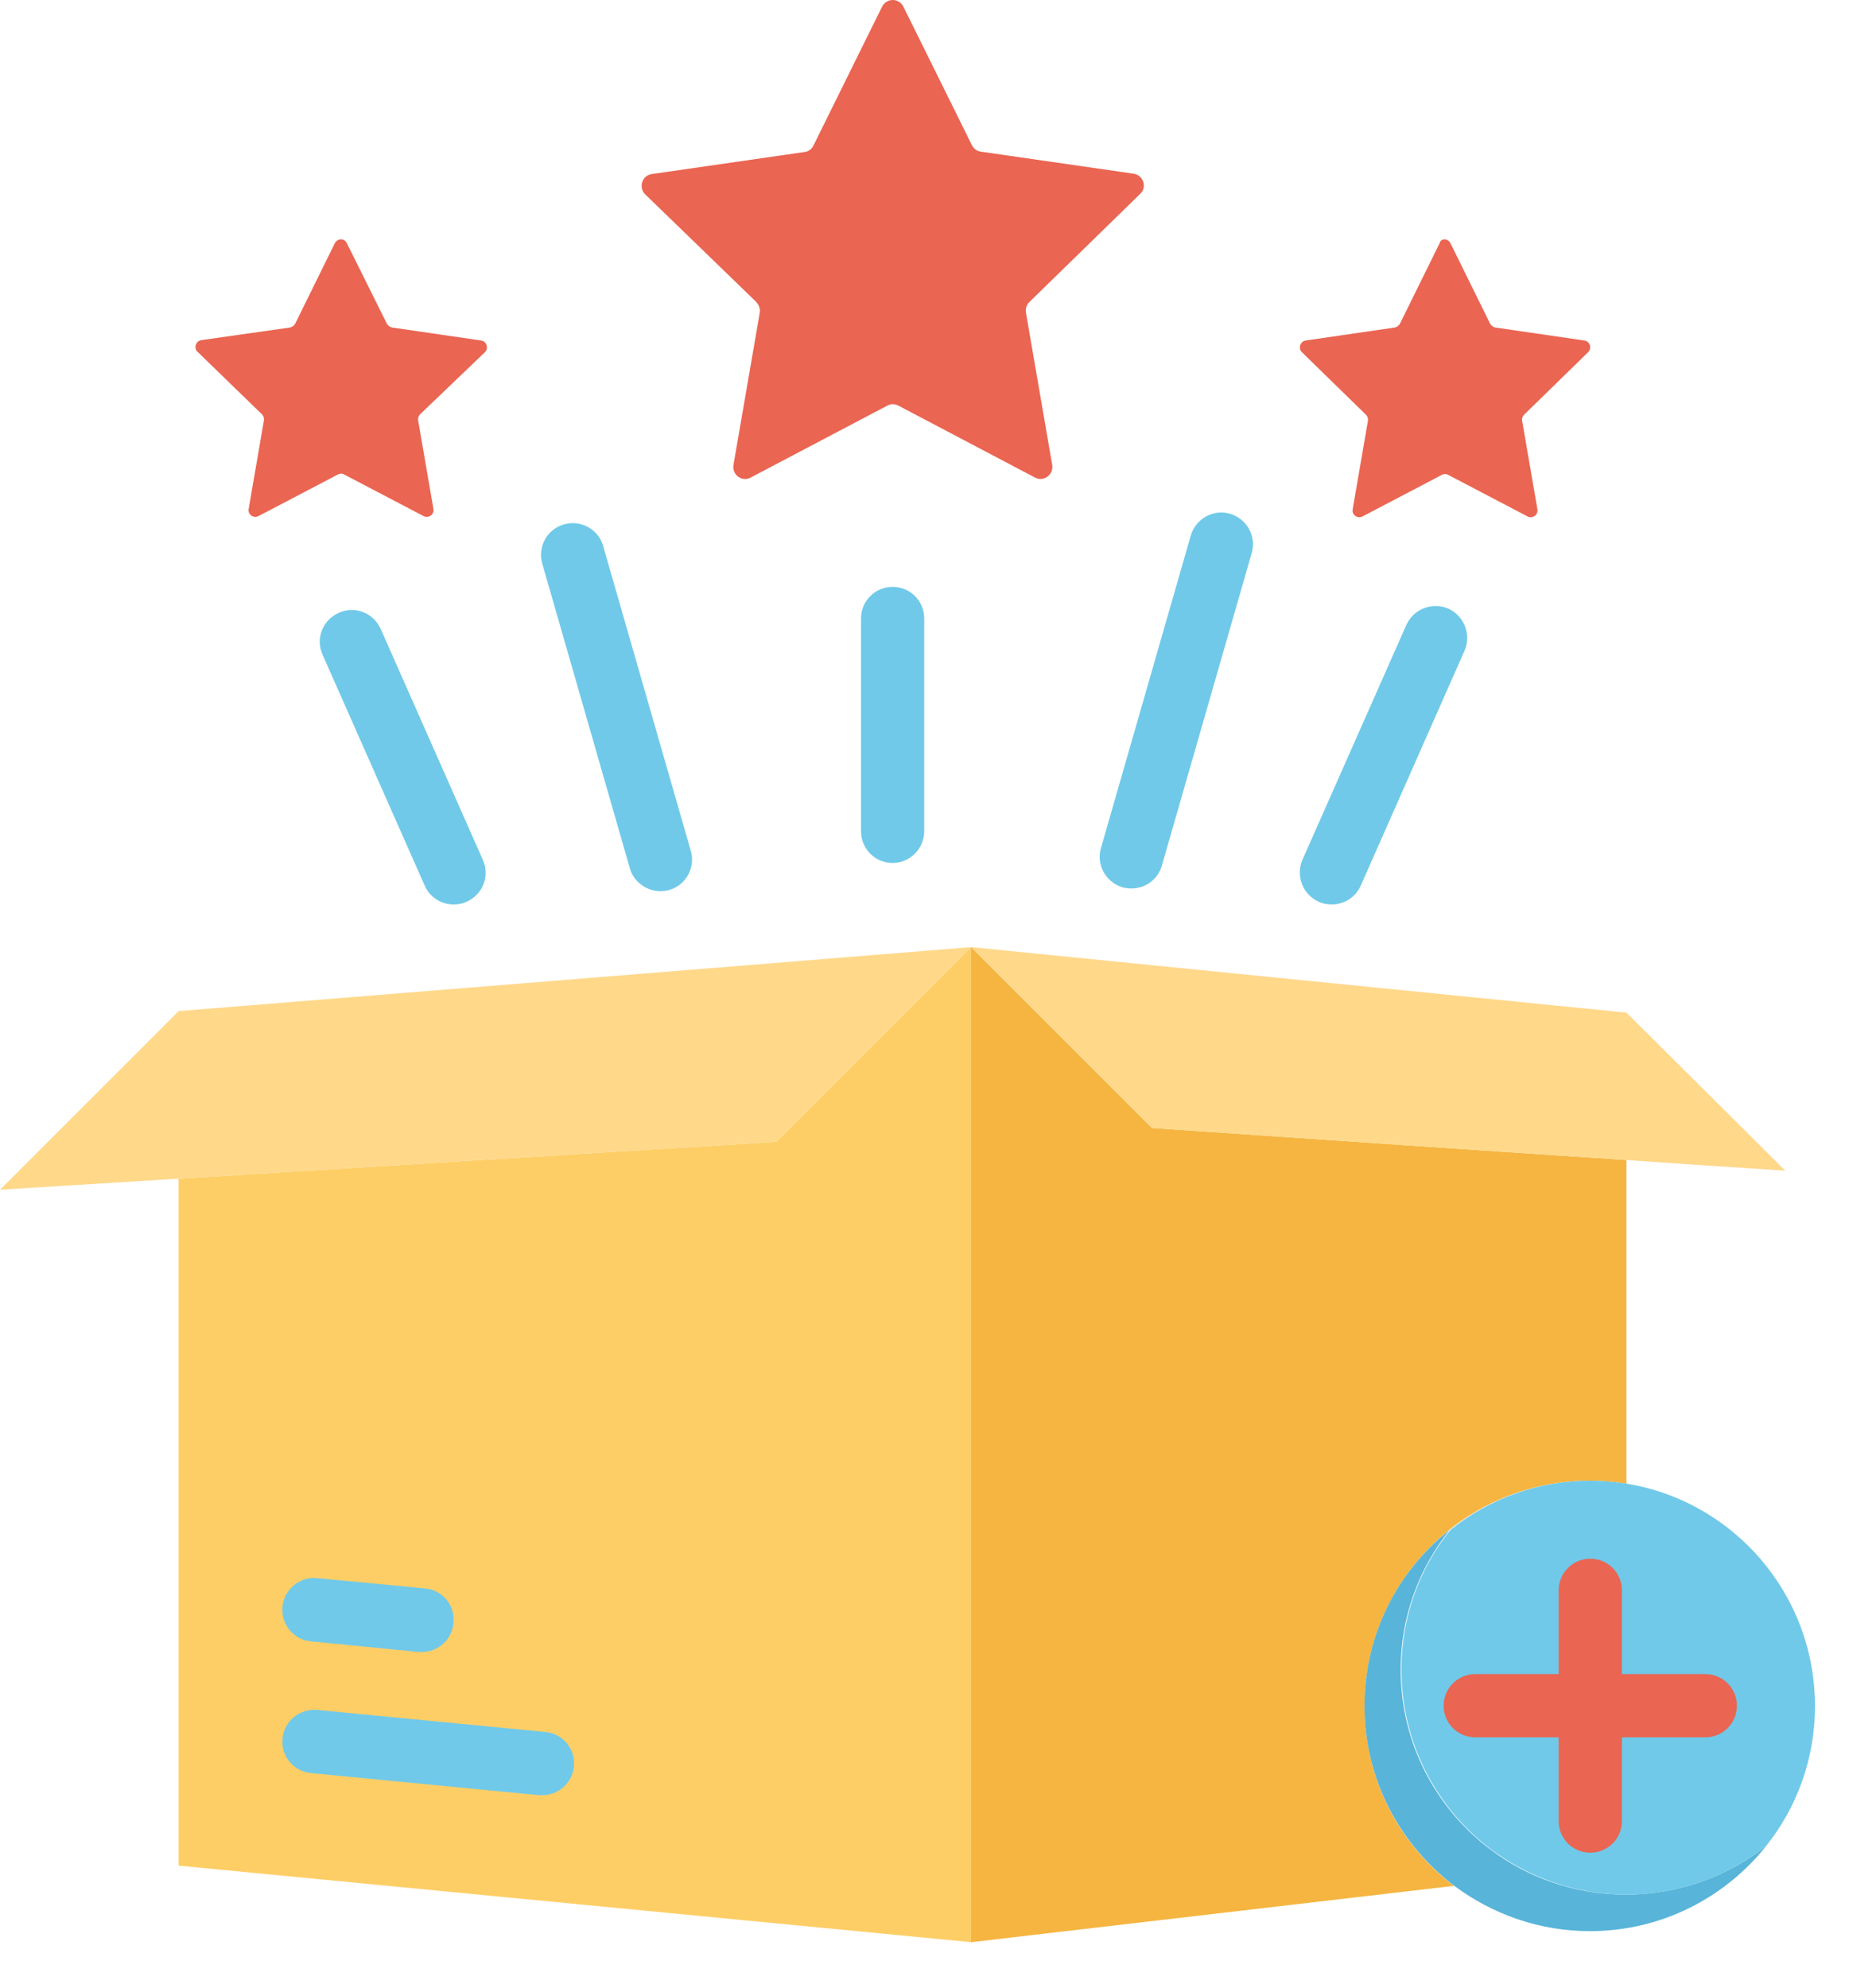
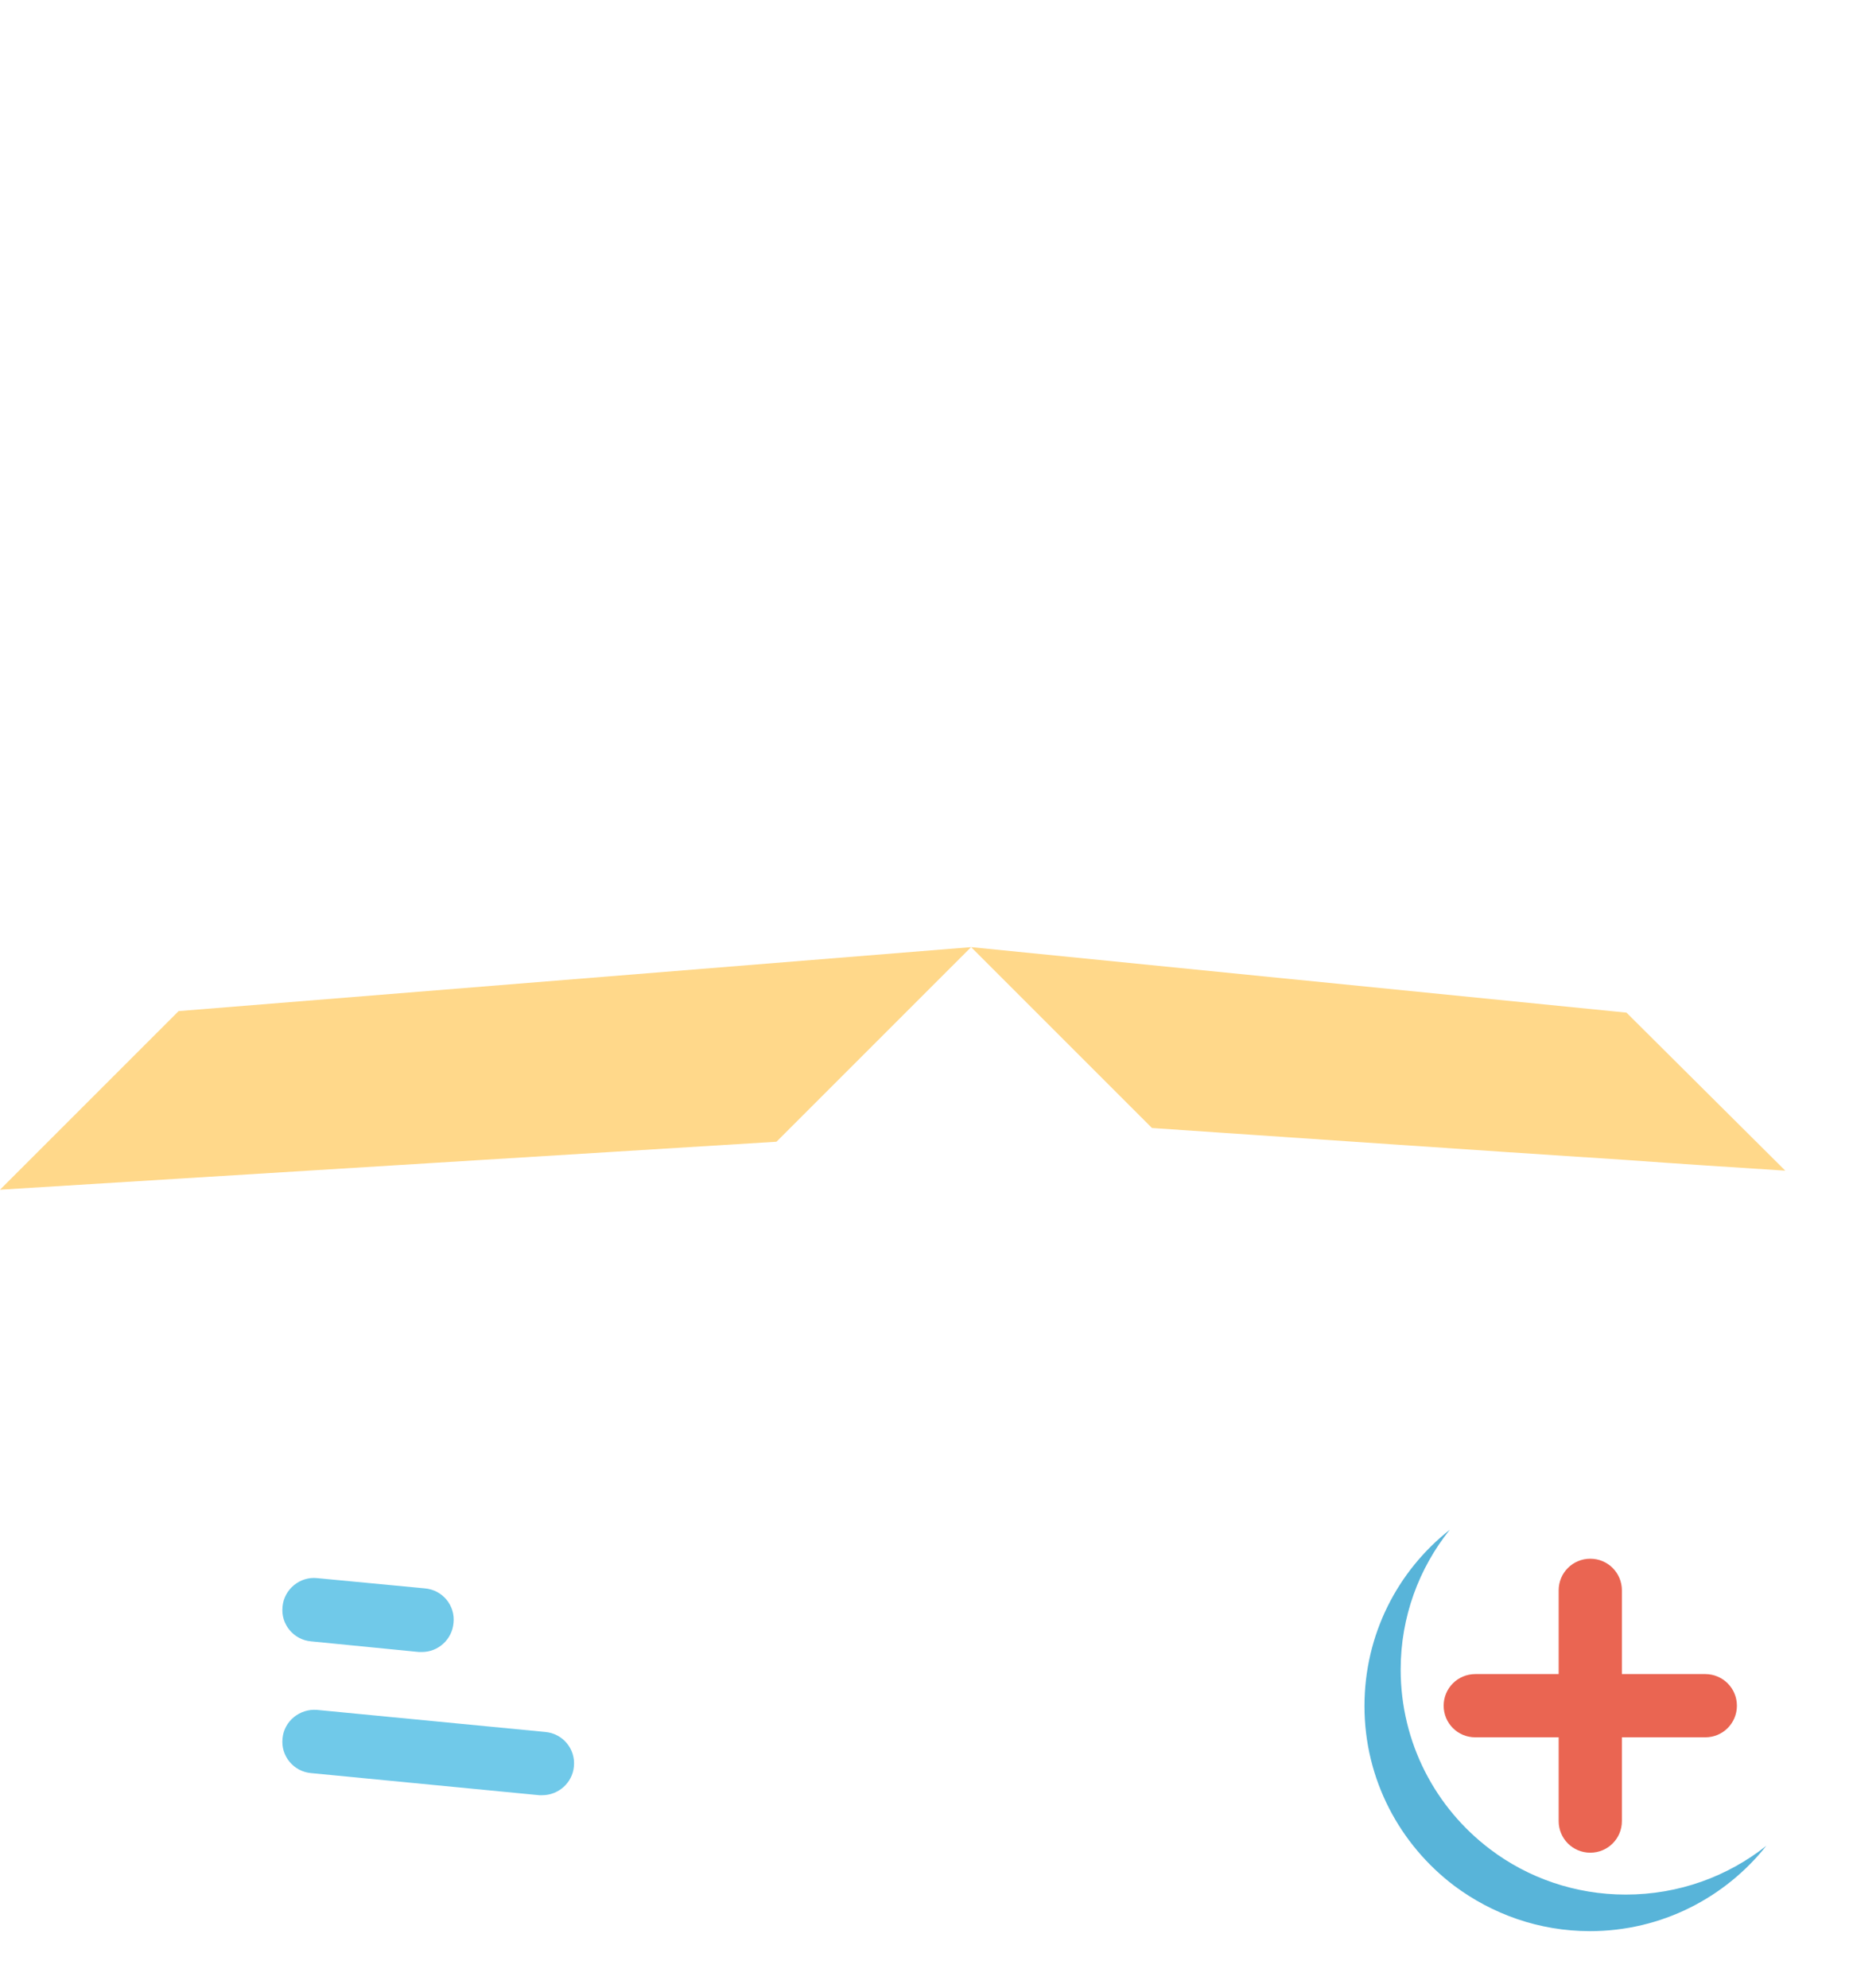
<svg xmlns="http://www.w3.org/2000/svg" width="40" height="43" viewBox="0 0 40 43" fill="none">
-   <path d="M21.007 20.49V42.017L3.863 40.361V25.499L16.798 24.7L21.007 20.49Z" fill="#FECE66" />
  <path d="M11.731 38.837H11.665L6.73 38.359C6.351 38.326 6.071 37.988 6.112 37.609C6.145 37.23 6.491 36.959 6.862 36.992L11.797 37.469C12.176 37.502 12.456 37.84 12.415 38.219C12.382 38.573 12.077 38.837 11.731 38.837ZM9.128 35.739H9.062L6.73 35.509C6.351 35.476 6.071 35.138 6.112 34.759C6.145 34.38 6.491 34.1 6.862 34.141L9.194 34.363C9.573 34.396 9.853 34.734 9.811 35.113C9.779 35.467 9.482 35.739 9.128 35.739Z" fill="#70C9E9" />
-   <path d="M35.186 25.095V32.098C34.931 32.057 34.667 32.032 34.395 32.032C31.701 32.032 29.518 34.215 29.518 36.909C29.518 38.499 30.276 39.908 31.454 40.798L21.008 42.017V20.49L24.921 24.403C28.348 24.634 31.767 24.873 35.186 25.095Z" fill="#F5B540" />
  <path d="M21.008 20.49L16.798 24.7L3.864 25.499L0 25.738L3.864 21.874L21.008 20.49ZM38.622 25.326C37.477 25.252 36.331 25.178 35.186 25.095C31.767 24.873 28.34 24.634 24.921 24.403L21.008 20.49L35.186 21.907C36.331 23.044 37.477 24.189 38.622 25.326Z" fill="#FFD88A" />
-   <path d="M19.542 0.141L21.025 3.14C21.066 3.214 21.132 3.272 21.214 3.28L24.526 3.758C24.732 3.791 24.823 4.046 24.666 4.194L22.269 6.534C22.211 6.592 22.178 6.674 22.195 6.765L22.763 10.06C22.796 10.266 22.582 10.431 22.392 10.332L19.435 8.775C19.36 8.734 19.27 8.734 19.196 8.775L16.238 10.332C16.049 10.431 15.835 10.274 15.867 10.06L16.436 6.765C16.452 6.682 16.419 6.6 16.362 6.534L13.956 4.203C13.808 4.054 13.89 3.799 14.096 3.766L17.408 3.288C17.49 3.28 17.565 3.222 17.598 3.148L19.08 0.149C19.179 -0.048 19.443 -0.048 19.542 0.141ZM7.505 5.265L8.37 7.004C8.395 7.045 8.436 7.078 8.486 7.086L10.405 7.366C10.529 7.383 10.578 7.531 10.488 7.622L9.087 8.964C9.054 8.997 9.038 9.047 9.046 9.096L9.376 11.008C9.4 11.131 9.268 11.222 9.161 11.164L7.448 10.266C7.407 10.241 7.349 10.241 7.308 10.266L5.594 11.164C5.487 11.222 5.355 11.131 5.38 11.008L5.709 9.096C5.718 9.047 5.701 8.997 5.668 8.964L4.276 7.613C4.185 7.531 4.235 7.374 4.358 7.358L6.27 7.086C6.319 7.078 6.36 7.045 6.385 7.004L7.242 5.265C7.3 5.15 7.456 5.15 7.505 5.265ZM31.38 5.265L32.237 7.004C32.262 7.045 32.303 7.078 32.352 7.086L34.272 7.366C34.396 7.383 34.445 7.531 34.354 7.622L32.97 8.973C32.937 9.006 32.921 9.055 32.929 9.104L33.259 11.016C33.283 11.139 33.152 11.23 33.044 11.172L31.331 10.274C31.29 10.25 31.232 10.25 31.191 10.274L29.477 11.172C29.37 11.23 29.238 11.139 29.263 11.016L29.593 9.104C29.601 9.055 29.584 9.006 29.551 8.973L28.167 7.622C28.077 7.539 28.126 7.383 28.25 7.366L30.169 7.086C30.219 7.078 30.26 7.045 30.285 7.004L31.142 5.265C31.166 5.15 31.323 5.15 31.38 5.265Z" fill="#EA6552" />
-   <path d="M19.311 18.669C18.932 18.669 18.627 18.364 18.627 17.985V13.38C18.627 13.001 18.932 12.696 19.311 12.696C19.689 12.696 19.994 13.001 19.994 13.38V17.985C19.994 18.356 19.689 18.669 19.311 18.669ZM28.809 19.567C28.719 19.567 28.62 19.551 28.529 19.509C28.183 19.353 28.027 18.949 28.175 18.603L30.424 13.52C30.581 13.174 30.984 13.018 31.33 13.166C31.676 13.322 31.833 13.726 31.685 14.072L29.436 19.163C29.32 19.419 29.073 19.567 28.809 19.567ZM24.476 19.221C24.41 19.221 24.352 19.213 24.287 19.197C23.924 19.089 23.71 18.71 23.817 18.348L25.761 11.584C25.868 11.222 26.247 11.008 26.61 11.115C26.972 11.222 27.186 11.601 27.079 11.963L25.135 18.727C25.053 19.023 24.781 19.221 24.476 19.221ZM14.285 19.279C13.989 19.279 13.708 19.081 13.626 18.785L11.731 12.194C11.624 11.831 11.838 11.444 12.201 11.345C12.563 11.238 12.95 11.452 13.049 11.815L14.944 18.406C15.051 18.768 14.837 19.155 14.475 19.254C14.417 19.271 14.351 19.279 14.285 19.279ZM9.812 19.567C9.548 19.567 9.293 19.411 9.186 19.155L6.978 14.163C6.821 13.817 6.978 13.413 7.332 13.257C7.678 13.1 8.082 13.257 8.238 13.611L10.446 18.603C10.602 18.949 10.446 19.353 10.092 19.509C10.001 19.551 9.911 19.567 9.812 19.567Z" fill="#70C9E9" />
  <path d="M38.21 39.933C37.32 41.053 35.944 41.778 34.395 41.778C33.291 41.778 32.278 41.407 31.462 40.798C30.284 39.908 29.518 38.499 29.518 36.909C29.518 35.36 30.235 33.984 31.363 33.095C30.696 33.927 30.301 34.981 30.301 36.118C30.301 37.708 31.059 39.117 32.237 40.007C33.052 40.625 34.074 40.987 35.17 40.987C36.323 40.987 37.377 40.592 38.21 39.933Z" fill="#58B4D9" />
-   <path d="M39.264 36.909C39.264 38.054 38.868 39.109 38.209 39.933C37.377 40.592 36.323 40.987 35.186 40.987C34.082 40.987 33.069 40.616 32.253 40.007C31.075 39.117 30.317 37.708 30.317 36.118C30.317 34.973 30.712 33.919 31.38 33.095C32.212 32.427 33.266 32.032 34.403 32.032C34.675 32.032 34.939 32.057 35.194 32.098C37.501 32.477 39.264 34.487 39.264 36.909Z" fill="#70C9E9" />
  <path d="M36.891 36.217H35.087V34.405C35.087 34.026 34.782 33.721 34.403 33.721C34.024 33.721 33.719 34.026 33.719 34.405V36.217H31.915C31.536 36.217 31.231 36.522 31.231 36.901C31.231 37.28 31.536 37.585 31.915 37.585H33.719V39.397C33.719 39.776 34.024 40.081 34.403 40.081C34.782 40.081 35.087 39.776 35.087 39.397V37.585H36.891C37.27 37.585 37.575 37.28 37.575 36.901C37.575 36.522 37.27 36.217 36.891 36.217Z" fill="#EA6552" />
</svg>